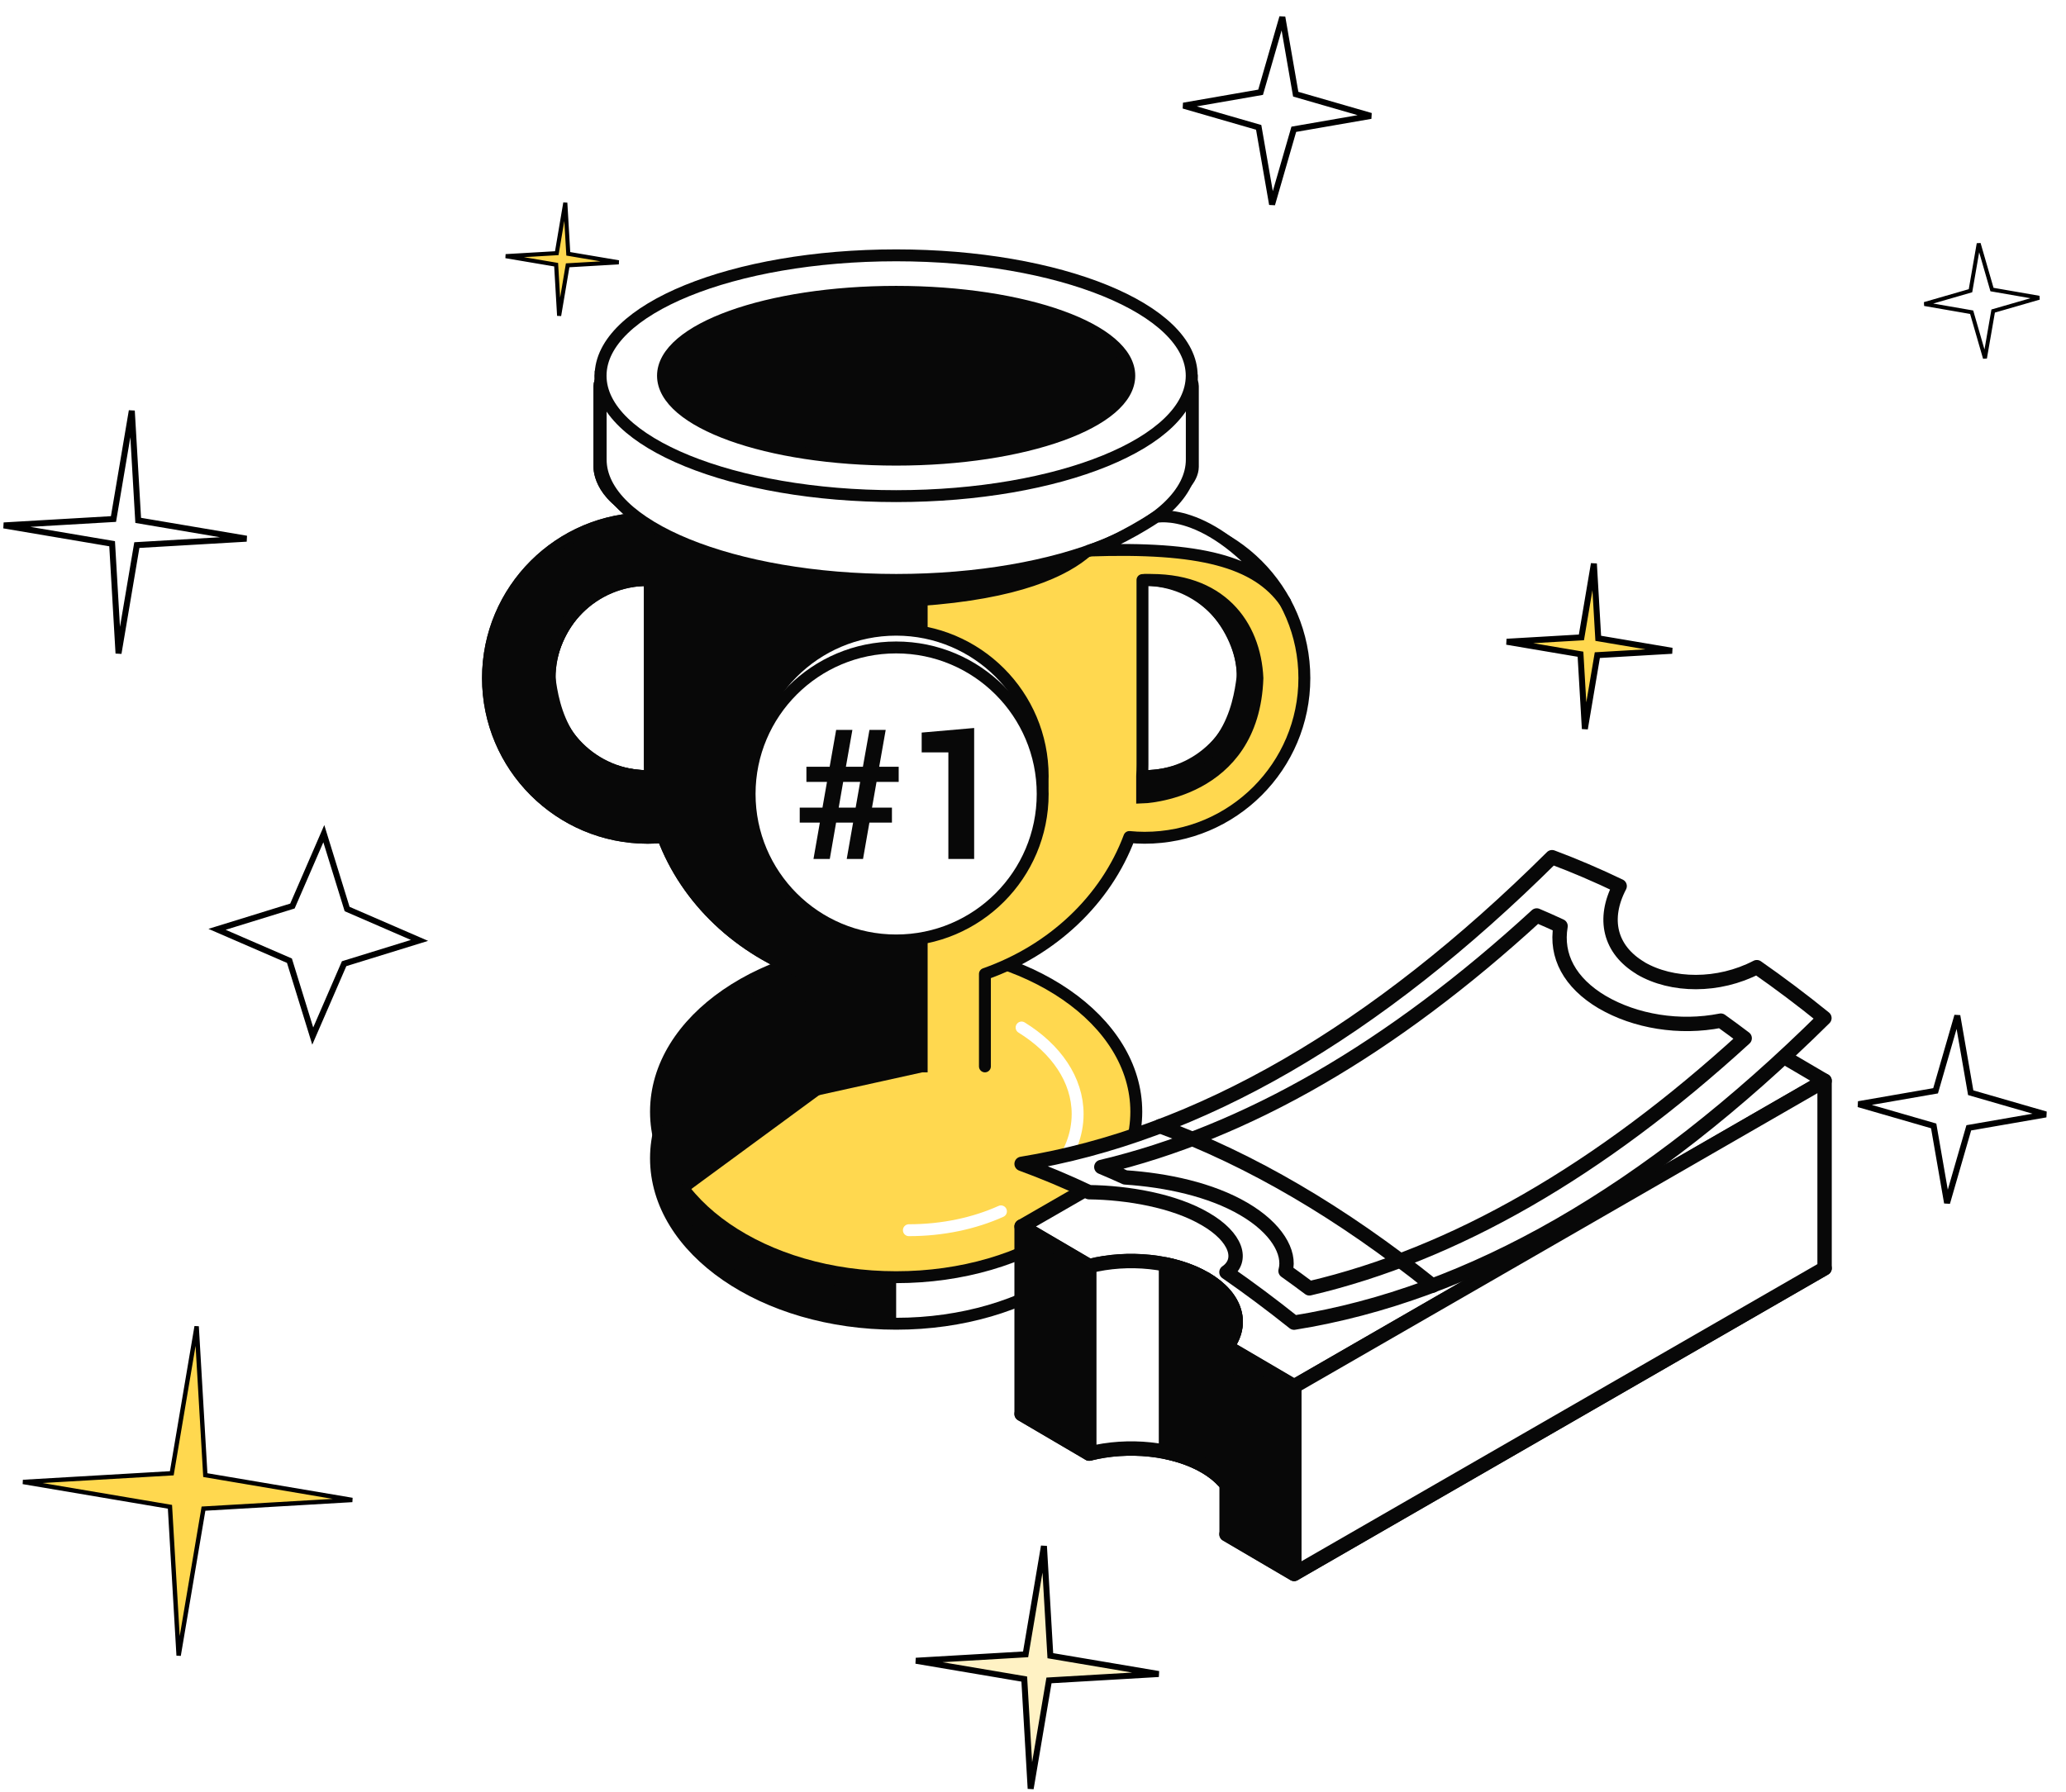
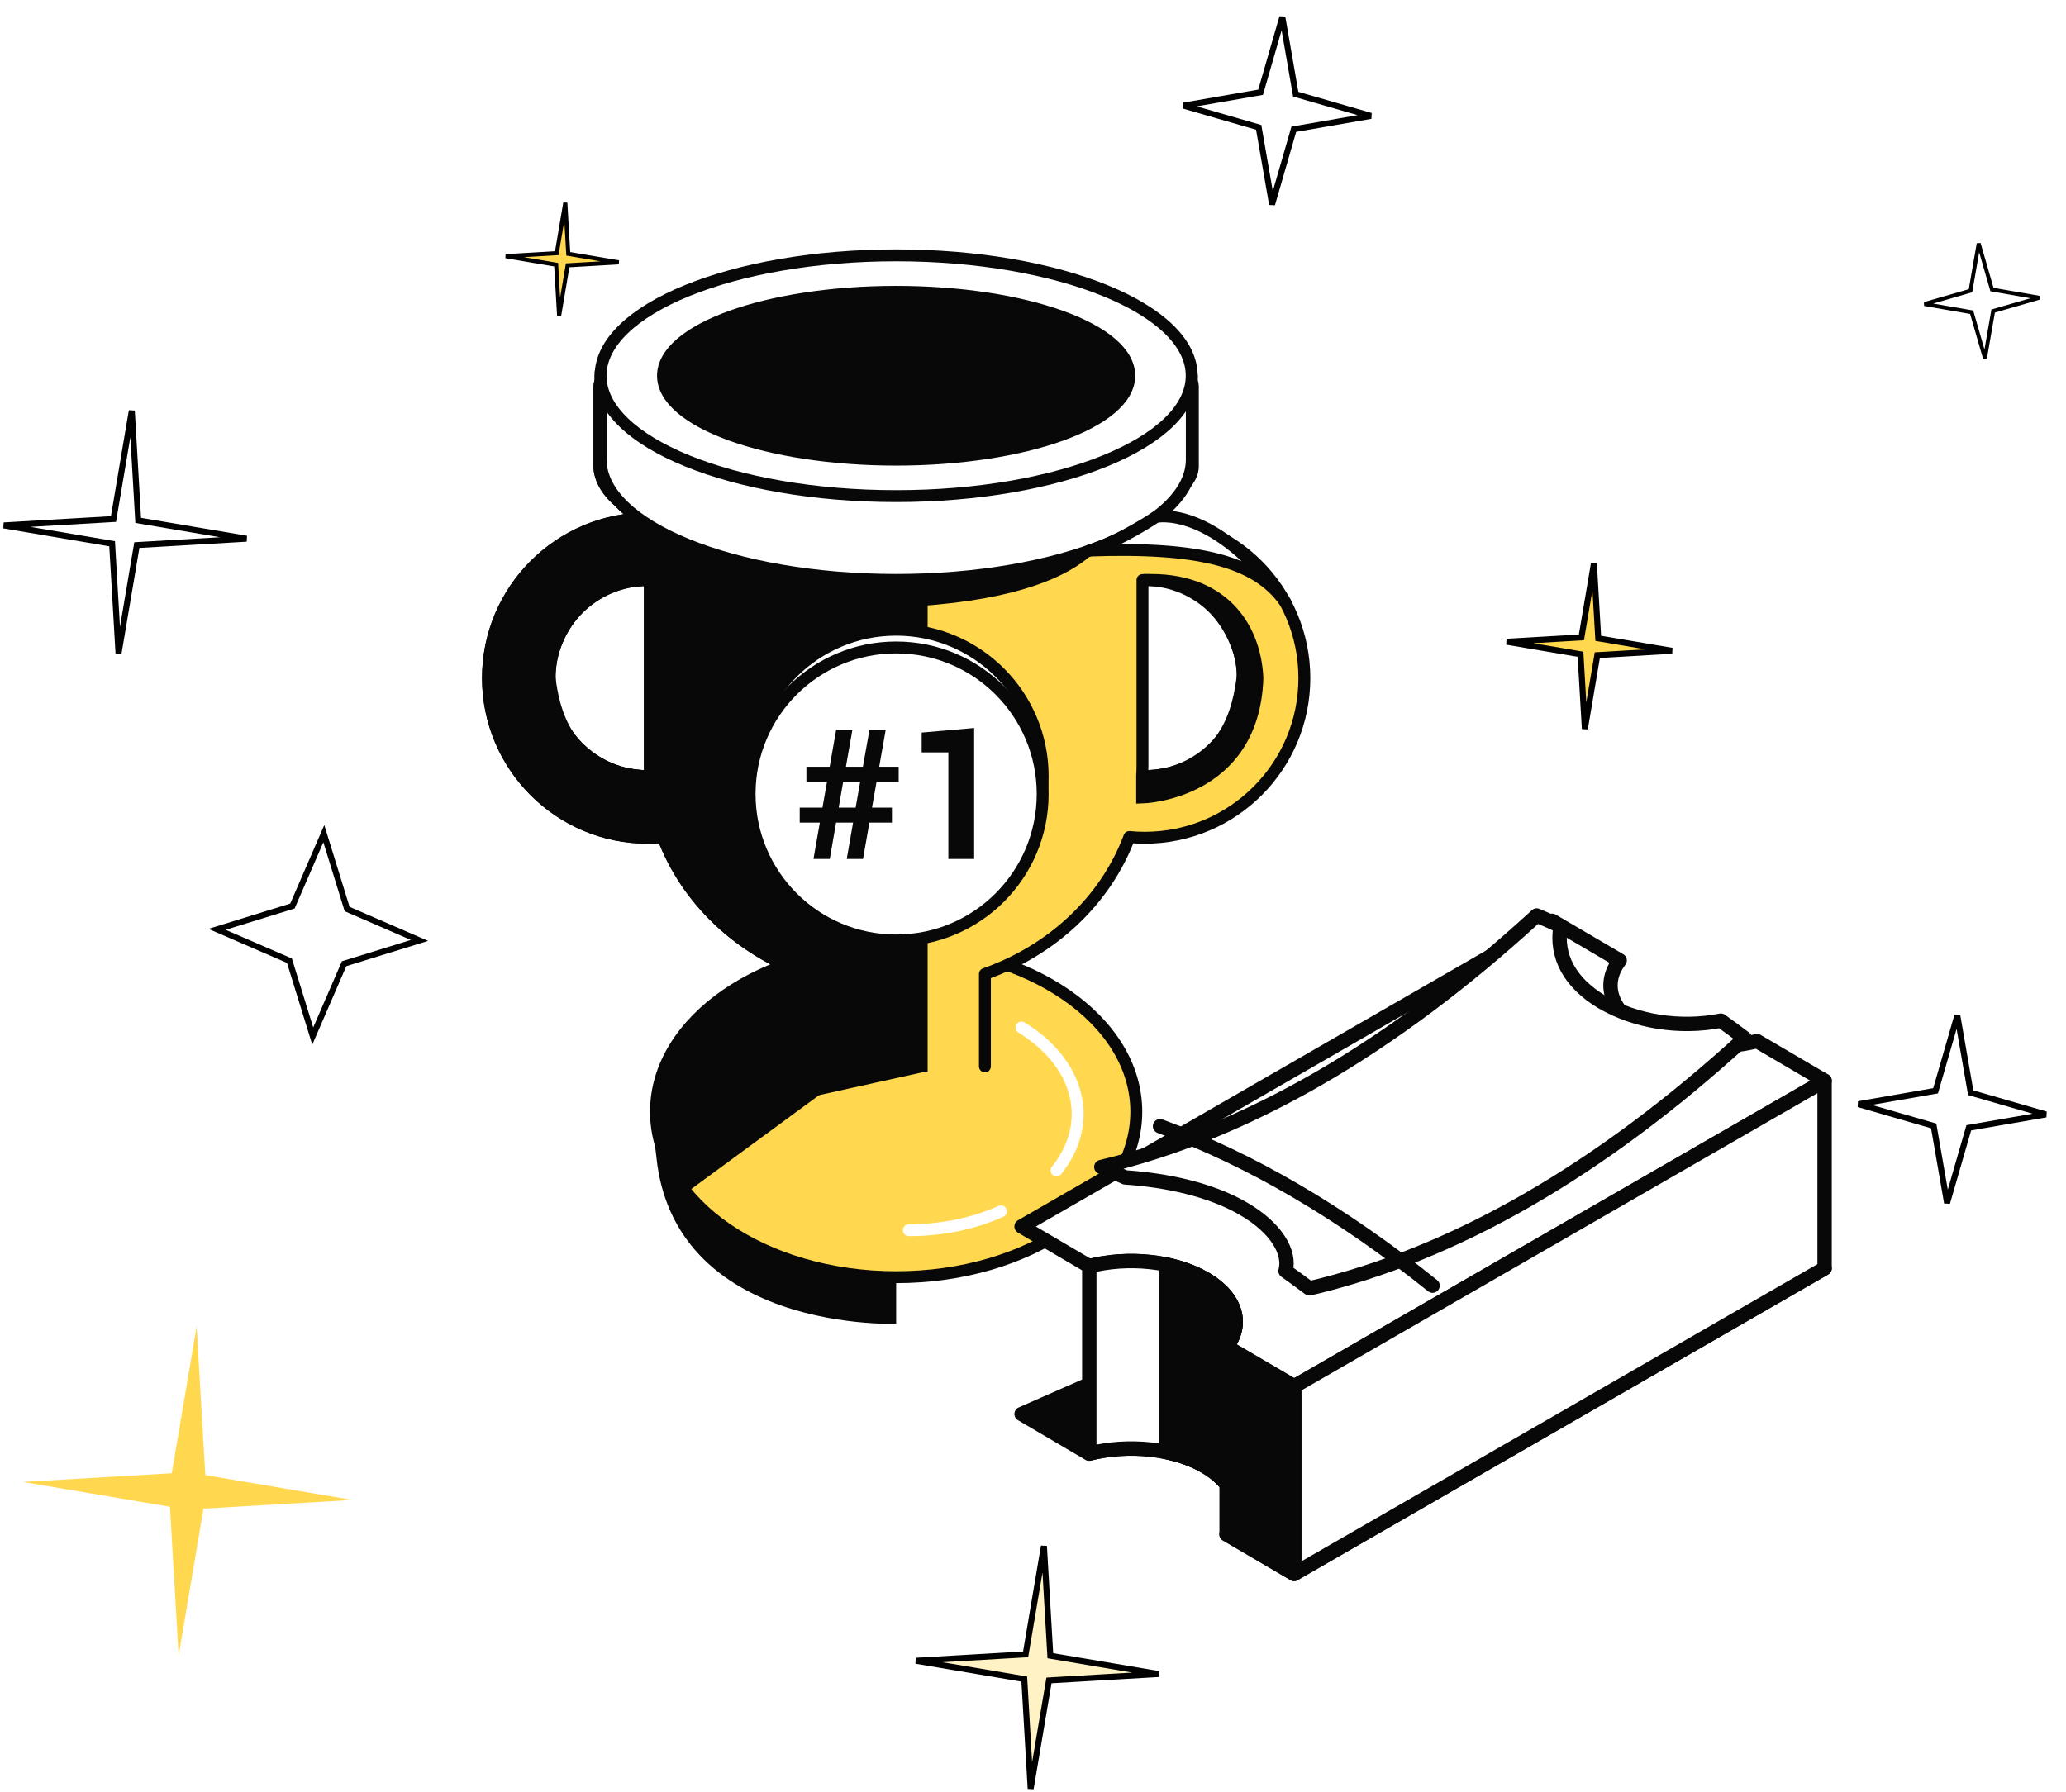
<svg xmlns="http://www.w3.org/2000/svg" width="453" height="393" viewBox="0 0 453 393" fill="none">
  <g filter="url(#filter0_d_645_126)">
    <path d="M73.625 180.214L66.743 196.088L50.214 201.196L66.088 208.078L71.197 224.607L78.078 208.734L94.607 203.625L78.734 196.743L73.625 180.214Z" fill="white" />
    <path d="M73.625 180.214L66.743 196.088L50.214 201.196L66.088 208.078L71.197 224.607L78.078 208.734L94.607 203.625L78.734 196.743L73.625 180.214Z" stroke="black" stroke-width="1.312" />
  </g>
  <g filter="url(#filter1_d_645_126)">
    <path d="M31.523 87.456L27.506 111.209L3.456 112.611L27.209 116.628L28.611 140.678L32.628 116.925L56.678 115.522L32.925 111.505L31.523 87.456Z" fill="white" />
    <path d="M31.523 87.456L27.506 111.209L3.456 112.611L27.209 116.628L28.611 140.678L32.628 116.925L56.678 115.522L32.925 111.505L31.523 87.456Z" stroke="black" stroke-width="1.312" />
  </g>
  <g filter="url(#filter2_d_645_126)">
    <path d="M231.523 336.456L227.506 360.209L203.456 361.611L227.209 365.628L228.611 389.678L232.628 365.925L256.678 364.522L232.925 360.505L231.523 336.456Z" fill="#FFF2C4" />
    <path d="M231.523 336.456L227.506 360.209L203.456 361.611L227.209 365.628L228.611 389.678L232.628 365.925L256.678 364.522L232.925 360.505L231.523 336.456Z" stroke="black" stroke-width="1.312" />
  </g>
  <g filter="url(#filter3_d_645_126)">
    <path d="M45.044 288.974L39.595 321.194L6.974 323.096L39.193 328.544L41.095 361.166L46.544 328.947L79.165 327.045L46.946 321.596L45.044 288.974Z" fill="#FFD84F" />
-     <path d="M45.044 288.974L39.595 321.194L6.974 323.096L39.193 328.544L41.095 361.166L46.544 328.947L79.165 327.045L46.946 321.596L45.044 288.974Z" stroke="black" stroke-width="0.964" />
  </g>
  <g filter="url(#filter4_d_645_126)">
    <path d="M352.108 120.991L349.372 137.169L332.992 138.124L349.17 140.86L350.125 157.24L352.861 141.062L369.241 140.107L353.063 137.371L352.108 120.991Z" fill="#FFD84F" />
    <path d="M352.108 120.991L349.372 137.169L332.992 138.124L349.17 140.86L350.125 157.24L352.861 141.062L369.241 140.107L353.063 137.371L352.108 120.991Z" stroke="black" stroke-width="1.312" />
  </g>
  <g filter="url(#filter5_d_645_126)">
    <path d="M125.744 42.678L123.874 53.735L112.678 54.388L123.736 56.258L124.389 67.454L126.259 56.396L137.454 55.743L126.397 53.873L125.744 42.678Z" fill="#FFD84F" />
    <path d="M125.744 42.678L123.874 53.735L112.678 54.388L123.736 56.258L124.389 67.454L126.259 56.396L137.454 55.743L126.397 53.873L125.744 42.678Z" stroke="black" stroke-width="0.897" />
  </g>
  <g filter="url(#filter6_d_645_126)">
-     <path d="M431.794 220.124L427.03 236.609L410.124 239.546L426.609 244.309L429.546 261.216L434.309 244.731L451.216 241.794L434.73 237.031L431.794 220.124Z" fill="white" />
    <path d="M431.794 220.124L427.03 236.609L410.124 239.546L426.609 244.309L429.546 261.216L434.309 244.731L451.216 241.794L434.73 237.031L431.794 220.124Z" stroke="black" stroke-width="1.312" />
  </g>
  <g filter="url(#filter7_d_645_126)">
    <path d="M283.793 1.124L279.029 17.609L262.123 20.546L278.608 25.309L281.545 42.216L286.308 25.731L303.215 22.794L286.729 18.031L283.793 1.124Z" fill="white" />
    <path d="M283.793 1.124L279.029 17.609L262.123 20.546L278.608 25.309L281.545 42.216L286.308 25.731L303.215 22.794L286.729 18.031L283.793 1.124Z" stroke="black" stroke-width="1.312" />
  </g>
  <g filter="url(#filter8_d_645_126)">
    <path d="M435.579 51.688L438.495 61.78L448.844 63.578L438.752 66.493L436.955 76.843L434.039 66.751L423.689 64.954L433.781 62.038L435.579 51.688Z" fill="white" />
    <path d="M435.579 51.688L438.495 61.78L448.844 63.578L438.752 66.493L436.955 76.843L434.039 66.751L423.689 64.954L433.781 62.038L435.579 51.688Z" stroke="black" stroke-width="0.862" />
  </g>
-   <path d="M196.492 290.324C225.573 290.324 249.149 274.076 249.149 254.033C249.149 233.99 225.573 217.741 196.492 217.741C167.41 217.741 143.835 233.99 143.835 254.033C143.835 274.076 167.41 290.324 196.492 290.324Z" fill="white" stroke="#080808" stroke-width="2.609" stroke-linecap="round" stroke-linejoin="round" />
  <path d="M196.492 280.115C225.573 280.115 249.149 263.867 249.149 243.824C249.149 223.78 225.573 207.532 196.492 207.532C167.41 207.532 143.835 223.78 143.835 243.824C143.835 263.867 167.41 280.115 196.492 280.115Z" fill="#FFD84F" stroke="#080808" stroke-width="2.609" stroke-linecap="round" stroke-linejoin="round" />
  <path d="M215.958 233.883V213.607C230.802 208.385 242.475 197.354 247.628 183.572C248.731 183.683 249.848 183.739 250.979 183.739C270.319 183.739 286 168.058 286 148.718C286 129.379 270.319 113.698 250.979 113.698C250.826 113.698 250.602 112.231 250.435 112.231C250.435 112.231 261.466 107.917 261.55 102.387V84.695C261.55 83.424 260.53 82.405 259.26 82.405H133.726C132.456 82.405 131.436 83.424 131.436 84.695V102.387C131.436 102.918 131.436 109.55 142.482 113.698C142.328 113.698 142.174 113.698 142.007 113.698C122.681 113.698 107 129.379 107 148.718C107 168.058 122.681 183.739 142.021 183.739C143.152 183.739 144.269 183.683 145.372 183.572C150.525 197.354 162.184 208.385 177.042 213.607V233.883M142.021 170.236C130.138 170.236 120.503 160.601 120.503 148.718C120.503 136.835 130.138 127.2 142.021 127.2C142.174 127.2 142.328 127.214 142.496 127.228V167.723C142.496 168.561 142.524 169.385 142.565 170.222C142.384 170.222 142.202 170.25 142.021 170.25V170.236ZM250.979 170.236C250.798 170.236 250.616 170.208 250.435 170.208C250.476 169.385 250.504 168.547 250.504 167.709V127.214C250.658 127.214 250.812 127.186 250.979 127.186C262.862 127.186 272.497 136.821 272.497 148.704C272.497 160.587 262.862 170.222 250.979 170.222V170.236Z" fill="#FFD84F" />
  <path d="M215.958 233.883V213.607C230.802 208.385 242.475 197.354 247.628 183.572C248.731 183.683 249.848 183.739 250.979 183.739C270.319 183.739 286 168.058 286 148.718C286 129.379 270.319 113.698 250.979 113.698C250.826 113.698 250.602 112.231 250.435 112.231C250.435 112.231 261.466 107.917 261.55 102.387V84.695C261.55 83.424 260.53 82.405 259.26 82.405H133.726C132.456 82.405 131.436 83.424 131.436 84.695V102.387C131.436 102.918 131.436 109.55 142.482 113.698C142.328 113.698 142.174 113.698 142.007 113.698C122.681 113.698 107 129.379 107 148.718C107 168.058 122.681 183.739 142.021 183.739C143.152 183.739 144.269 183.683 145.372 183.572C150.525 197.354 162.184 208.385 177.042 213.607V233.883M142.021 170.236C130.138 170.236 120.503 160.601 120.503 148.718C120.503 136.835 130.138 127.2 142.021 127.2C142.174 127.2 142.328 127.214 142.496 127.228V167.723C142.496 168.561 142.524 169.385 142.565 170.222C142.384 170.222 142.202 170.25 142.021 170.25V170.236ZM250.979 170.236C250.798 170.236 250.616 170.208 250.435 170.208C250.476 169.385 250.504 168.547 250.504 167.709V127.214C250.658 127.214 250.812 127.186 250.979 127.186C262.862 127.186 272.497 136.821 272.497 148.704C272.497 160.587 262.862 170.222 250.979 170.222V170.236Z" stroke="#080808" stroke-width="2.609" stroke-linecap="round" stroke-linejoin="round" />
  <path d="M178.926 239.07L150.882 259.669C150.857 259.626 150.831 259.582 150.804 259.537C150.315 258.703 149.656 257.483 148.991 255.959C147.659 252.904 146.322 248.67 146.245 243.896C146.169 239.141 147.34 233.828 151.055 228.554C154.731 223.333 160.956 218.072 171.111 213.449C173.055 213.854 174.414 214.197 175.292 214.44C175.761 214.57 176.093 214.671 176.302 214.738C176.406 214.772 176.48 214.797 176.526 214.813C176.549 214.82 176.564 214.826 176.573 214.829L176.578 214.831L176.579 214.831L176.579 214.831L176.58 214.832L176.581 214.832L176.581 214.832L176.602 214.84C176.603 214.84 176.604 214.841 176.606 214.842C176.679 214.875 176.785 214.922 176.922 214.982C177.196 215.1 177.596 215.267 178.111 215.464C179.142 215.859 180.635 216.378 182.512 216.888C184.744 217.495 187.523 218.09 190.715 218.446L179.816 222.105L178.926 222.403V223.341V239.07Z" fill="#080808" stroke="#080808" stroke-width="2.609" stroke-miterlimit="10" />
  <path d="M142.494 170.239V174.917C142.494 174.917 118.085 174.303 117.22 148.735C117.75 137.062 125.305 126.561 142.019 127.217C125.626 126.812 119.761 143.164 120.501 148.735C121.241 154.307 123.615 170.016 142.494 170.239Z" fill="#080808" stroke="#080808" stroke-width="2.609" stroke-miterlimit="10" />
  <path d="M250.434 170.239V174.917C250.434 174.917 274.842 174.303 275.708 148.735C275.177 137.062 267.623 126.561 250.908 127.217C267.302 126.812 273.166 143.164 272.426 148.735C271.686 154.307 269.312 170.016 250.434 170.239" fill="#080808" />
  <path d="M250.434 170.239V174.917C250.434 174.917 274.842 174.303 275.708 148.735C275.177 137.062 267.623 126.561 250.908 127.217C267.302 126.812 273.166 143.164 272.426 148.735C271.686 154.307 269.312 170.016 250.434 170.239" stroke="#080808" stroke-width="2.609" stroke-miterlimit="10" />
  <path d="M242.851 113.6C242.851 113.6 188.909 129.645 142.494 113.712C142.02 113.712 142.983 133.052 192.638 132.004C242.292 130.957 242.851 113.6 242.851 113.6V113.6Z" fill="#080808" stroke="#080808" stroke-width="2.609" stroke-miterlimit="10" />
  <path d="M192.643 122.244V103.867L177.674 89.275L169.38 75.507L131.706 82.405V100.781C131.706 114.996 159.256 126.586 193.788 127.159C193.048 125.567 192.643 123.919 192.643 122.244V122.244Z" fill="#080808" stroke="#080808" stroke-width="2.609" stroke-miterlimit="10" />
  <path d="M151.488 270.897C148.362 266.529 146.088 261.067 145.277 254.215C152.32 271.117 170.796 281.82 195.19 281.452V289.036C194.879 289.035 194.515 289.031 194.101 289.022C192.593 288.989 190.436 288.888 187.857 288.617C182.691 288.074 175.875 286.851 169.2 284.146C162.526 281.442 156.057 277.281 151.488 270.897Z" fill="#080808" stroke="#080808" stroke-width="2.609" stroke-miterlimit="10" />
  <path d="M202.092 233.883V82.405H133.726C132.456 82.405 131.436 83.424 131.436 84.695V102.387C131.436 102.918 131.436 109.55 142.482 113.698C142.328 113.698 142.174 113.698 142.007 113.698C122.681 113.698 107 129.379 107 148.718C107 168.058 122.681 183.739 142.021 183.739C143.152 183.739 144.269 183.683 145.372 183.572C150.525 197.354 162.184 208.385 177.042 213.607L180.225 238.714L202.078 233.883H202.092ZM142.454 114.298C142.454 114.368 142.454 114.354 142.454 114.298V114.298ZM142.482 113.837C142.482 113.837 142.482 113.935 142.482 113.963C142.482 113.907 142.482 113.865 142.482 113.837ZM142.021 170.236C130.138 170.236 120.503 160.601 120.503 148.718C120.503 136.835 130.138 127.2 142.021 127.2C142.174 127.2 142.328 127.214 142.496 127.228V167.723C142.496 168.561 142.524 169.385 142.565 170.222C142.384 170.222 142.202 170.25 142.021 170.25V170.236Z" fill="#080808" stroke="#080808" stroke-width="2.609" stroke-miterlimit="10" />
  <path d="M131.706 100.782C131.706 115.374 160.723 127.187 196.511 127.187C232.3 127.187 261.317 115.36 261.317 100.782V82.406L169.38 75.522L131.706 82.42V100.796V100.782Z" fill="white" stroke="#080808" stroke-width="2.609" stroke-linecap="round" stroke-linejoin="round" />
  <path d="M196.493 108.811C232.284 108.811 261.298 96.989 261.298 82.405C261.298 67.822 232.284 56 196.493 56C160.702 56 131.688 67.822 131.688 82.405C131.688 96.989 160.702 108.811 196.493 108.811Z" fill="white" stroke="#080808" stroke-width="2.609" stroke-linecap="round" stroke-linejoin="round" />
  <path d="M196.492 100.811C224.725 100.811 247.613 92.572 247.613 82.407C247.613 72.243 224.725 64.003 196.492 64.003C168.259 64.003 145.371 72.243 145.371 82.407C145.371 92.572 168.259 100.811 196.492 100.811Z" fill="#080808" stroke="#080808" stroke-width="2.609" stroke-miterlimit="10" />
  <path d="M196.494 202.367C214.239 202.367 228.624 187.982 228.624 170.236C228.624 152.491 214.239 138.106 196.494 138.106C178.749 138.106 164.363 152.491 164.363 170.236C164.363 187.982 178.749 202.367 196.494 202.367Z" fill="white" stroke="#080808" stroke-width="2.609" stroke-linecap="round" stroke-linejoin="round" />
  <path d="M196.493 206.26C214.238 206.26 228.623 191.875 228.623 174.129C228.623 156.384 214.238 141.999 196.493 141.999C178.748 141.999 164.362 156.384 164.362 174.129C164.362 191.875 178.748 206.26 196.493 206.26Z" fill="white" stroke="#080808" stroke-width="2.609" stroke-linecap="round" stroke-linejoin="round" />
  <path d="M187.053 180.416H183.325L181.942 188.389H178.368L179.764 180.416H175.352V177.134H180.337L181.328 171.493H176.818V168.169H181.914L183.339 160.084H186.899L185.475 168.169H189.203L190.642 160.084H194.202L192.778 168.169H197.051V171.493H192.192L191.2 177.134H195.571V180.416H190.628L189.231 188.389H185.657L187.053 180.416V180.416ZM183.897 177.134H187.612L188.603 171.493H184.875L183.897 177.134Z" fill="#080808" />
  <path d="M213.598 188.387H207.943V165.012H202.092V160.669L213.598 159.664V188.387Z" fill="#080808" />
  <path d="M253.469 113.38C253.469 113.38 245.635 118.658 238.919 120.739C263.104 119.901 275.49 123.141 281.787 132.036C265.994 110.448 253.469 113.38 253.469 113.38Z" fill="white" stroke="#080808" stroke-width="2.609" stroke-linecap="round" stroke-linejoin="round" />
  <path d="M219.475 265.676C213.666 268.287 206.74 269.809 199.283 269.809" stroke="white" stroke-width="2.609" stroke-linecap="round" stroke-linejoin="round" />
  <path d="M223.998 225.353C231.538 230.017 236.286 236.789 236.286 244.329C236.286 248.826 234.596 253.043 231.65 256.701" stroke="white" stroke-width="2.609" stroke-linecap="round" stroke-linejoin="round" />
  <path d="M359.764 282.477C352.897 278.445 351.366 272.529 355.133 267.617L340.309 258.92L224 310.119L238.807 318.817C247.241 316.669 257.435 317.62 264.284 321.652C271.15 325.684 272.682 331.599 268.914 336.512L283.739 345.209L400.065 278.164L385.258 285.312C376.825 287.46 366.631 286.509 359.782 282.477H359.764V282.477Z" fill="#080808" stroke="#080808" stroke-width="3.152" stroke-linecap="round" stroke-linejoin="round" />
  <path d="M359.764 225.502C352.897 221.47 351.366 215.554 355.133 210.642L340.309 201.944L224 268.99L238.807 277.688C247.241 275.54 257.435 276.49 264.284 280.522C271.15 284.554 272.682 290.47 268.914 295.382L283.739 304.08L400.065 237.034L385.258 228.336C376.825 230.484 366.631 229.534 359.782 225.502H359.764V225.502Z" fill="white" stroke="#080808" stroke-width="3.152" stroke-miterlimit="10" stroke-linejoin="round" />
-   <path d="M224 268.99V310.101L238.825 318.781V277.67L224 268.99Z" fill="#080808" stroke="#080808" stroke-width="3.152" stroke-linecap="round" stroke-linejoin="round" />
  <path d="M283.774 304.044V345.155L400.066 278.162V237.034L283.774 304.044Z" fill="white" stroke="#080808" stroke-width="3.152" stroke-miterlimit="10" stroke-linejoin="round" />
  <path d="M283.774 304.044V345.155L268.949 336.458V295.347L283.774 304.044V304.044Z" fill="#080808" stroke="#080808" stroke-width="3.152" stroke-linecap="round" stroke-linejoin="round" />
  <path d="M268.157 324.61C267.153 323.536 265.868 322.532 264.318 321.634C257.452 317.602 247.275 316.669 238.842 318.8V277.688C247.275 275.54 257.47 276.491 264.318 280.523C271.185 284.555 272.717 290.471 268.949 295.383L268.157 324.645V324.61Z" fill="white" stroke="#080808" stroke-width="3.152" stroke-miterlimit="10" stroke-linejoin="round" />
  <path d="M264.303 280.523C261.785 279.044 258.81 277.987 255.658 277.336V318.447C258.827 319.099 261.785 320.155 264.303 321.634C265.852 322.55 267.12 323.553 268.141 324.61L268.934 295.347C272.701 290.47 271.17 284.537 264.303 280.488V280.523Z" fill="#080808" stroke="#080808" stroke-width="3.152" stroke-linecap="round" stroke-linejoin="round" />
-   <path d="M359.764 212.35C352.915 208.283 351.383 201.504 355.133 194.338C350.186 191.961 345.256 189.849 340.309 188C301.539 226.506 262.77 248.919 224 255.257C228.93 257.07 233.877 259.13 238.807 261.472C247.241 261.578 257.435 263.321 264.284 267.353C271.15 271.332 272.682 276.42 268.914 279.026C273.844 282.441 278.792 286.139 283.739 290.083C322.491 283.885 361.278 261.631 400.03 223.284C395.1 219.287 390.153 215.572 385.205 212.121C376.772 216.505 366.578 216.364 359.729 212.35H359.746H359.764Z" fill="white" stroke="#080808" stroke-width="3.152" stroke-linecap="round" stroke-linejoin="round" />
  <path d="M351.347 219.815C344.146 215.554 341.065 209.62 342.174 203.106C340.431 202.296 338.688 201.521 336.945 200.782C305.13 229.991 273.315 248.39 241.482 255.943C243.225 256.665 244.969 257.44 246.712 258.232C255.779 258.831 265.48 260.908 272.699 265.134C279.9 269.324 282.981 274.712 281.872 278.744C283.615 279.976 285.358 281.261 287.101 282.564C318.916 275.099 350.731 256.806 382.546 227.702C380.803 226.382 379.06 225.097 377.317 223.847C368.249 225.642 358.548 224.023 351.33 219.797L351.347 219.815Z" fill="white" stroke="#080808" stroke-width="3.152" stroke-linecap="round" stroke-linejoin="round" />
  <path d="M254.354 246.999C274.285 254.323 294.18 265.997 314.111 281.966" stroke="#080808" stroke-width="3.152" stroke-linecap="round" stroke-linejoin="round" />
  <defs>
    <filter id="filter0_d_645_126" x="45.704" y="178.327" width="50.791" height="50.791" filterUnits="userSpaceOnUse" color-interpolation-filters="sRGB">
      <feFlood flood-opacity="0" result="BackgroundImageFix" />
      <feColorMatrix in="SourceAlpha" type="matrix" values="0 0 0 0 0 0 0 0 0 0 0 0 0 0 0 0 0 0 127 0" result="hardAlpha" />
      <feOffset dx="-2.624" dy="2.624" />
      <feComposite in2="hardAlpha" operator="out" />
      <feColorMatrix type="matrix" values="0 0 0 0 0 0 0 0 0 0 0 0 0 0 0 0 0 0 1 0" />
      <feBlend mode="normal" in2="BackgroundImageFix" result="effect1_dropShadow_645_126" />
      <feBlend mode="normal" in="SourceGraphic" in2="effect1_dropShadow_645_126" result="shape" />
    </filter>
    <filter id="filter1_d_645_126" x="0.723" y="87.346" width="56.064" height="56.065" filterUnits="userSpaceOnUse" color-interpolation-filters="sRGB">
      <feFlood flood-opacity="0" result="BackgroundImageFix" />
      <feColorMatrix in="SourceAlpha" type="matrix" values="0 0 0 0 0 0 0 0 0 0 0 0 0 0 0 0 0 0 127 0" result="hardAlpha" />
      <feOffset dx="-2.624" dy="2.624" />
      <feComposite in2="hardAlpha" operator="out" />
      <feColorMatrix type="matrix" values="0 0 0 0 0 0 0 0 0 0 0 0 0 0 0 0 0 0 1 0" />
      <feBlend mode="normal" in2="BackgroundImageFix" result="effect1_dropShadow_645_126" />
      <feBlend mode="normal" in="SourceGraphic" in2="effect1_dropShadow_645_126" result="shape" />
    </filter>
    <filter id="filter2_d_645_126" x="200.723" y="336.346" width="56.064" height="56.065" filterUnits="userSpaceOnUse" color-interpolation-filters="sRGB">
      <feFlood flood-opacity="0" result="BackgroundImageFix" />
      <feColorMatrix in="SourceAlpha" type="matrix" values="0 0 0 0 0 0 0 0 0 0 0 0 0 0 0 0 0 0 127 0" result="hardAlpha" />
      <feOffset dx="-2.624" dy="2.624" />
      <feComposite in2="hardAlpha" operator="out" />
      <feColorMatrix type="matrix" values="0 0 0 0 0 0 0 0 0 0 0 0 0 0 0 0 0 0 1 0" />
      <feBlend mode="normal" in2="BackgroundImageFix" result="effect1_dropShadow_645_126" />
      <feBlend mode="normal" in="SourceGraphic" in2="effect1_dropShadow_645_126" result="shape" />
    </filter>
    <filter id="filter3_d_645_126" x="4.966" y="288.894" width="74.279" height="74.279" filterUnits="userSpaceOnUse" color-interpolation-filters="sRGB">
      <feFlood flood-opacity="0" result="BackgroundImageFix" />
      <feColorMatrix in="SourceAlpha" type="matrix" values="0 0 0 0 0 0 0 0 0 0 0 0 0 0 0 0 0 0 127 0" result="hardAlpha" />
      <feOffset dx="-1.927" dy="1.927" />
      <feComposite in2="hardAlpha" operator="out" />
      <feColorMatrix type="matrix" values="0 0 0 0 0 0 0 0 0 0 0 0 0 0 0 0 0 0 1 0" />
      <feBlend mode="normal" in2="BackgroundImageFix" result="effect1_dropShadow_645_126" />
      <feBlend mode="normal" in="SourceGraphic" in2="effect1_dropShadow_645_126" result="shape" />
    </filter>
    <filter id="filter4_d_645_126" x="330.259" y="120.882" width="39.091" height="39.091" filterUnits="userSpaceOnUse" color-interpolation-filters="sRGB">
      <feFlood flood-opacity="0" result="BackgroundImageFix" />
      <feColorMatrix in="SourceAlpha" type="matrix" values="0 0 0 0 0 0 0 0 0 0 0 0 0 0 0 0 0 0 127 0" result="hardAlpha" />
      <feOffset dx="-2.624" dy="2.624" />
      <feComposite in2="hardAlpha" operator="out" />
      <feColorMatrix type="matrix" values="0 0 0 0 0 0 0 0 0 0 0 0 0 0 0 0 0 0 1 0" />
      <feBlend mode="normal" in2="BackgroundImageFix" result="effect1_dropShadow_645_126" />
      <feBlend mode="normal" in="SourceGraphic" in2="effect1_dropShadow_645_126" result="shape" />
    </filter>
    <filter id="filter5_d_645_126" x="110.81" y="42.603" width="26.719" height="26.719" filterUnits="userSpaceOnUse" color-interpolation-filters="sRGB">
      <feFlood flood-opacity="0" result="BackgroundImageFix" />
      <feColorMatrix in="SourceAlpha" type="matrix" values="0 0 0 0 0 0 0 0 0 0 0 0 0 0 0 0 0 0 127 0" result="hardAlpha" />
      <feOffset dx="-1.793" dy="1.793" />
      <feComposite in2="hardAlpha" operator="out" />
      <feColorMatrix type="matrix" values="0 0 0 0 0 0 0 0 0 0 0 0 0 0 0 0 0 0 1 0" />
      <feBlend mode="normal" in2="BackgroundImageFix" result="effect1_dropShadow_645_126" />
      <feBlend mode="normal" in="SourceGraphic" in2="effect1_dropShadow_645_126" result="shape" />
    </filter>
    <filter id="filter6_d_645_126" x="407.318" y="219.942" width="44.081" height="44.08" filterUnits="userSpaceOnUse" color-interpolation-filters="sRGB">
      <feFlood flood-opacity="0" result="BackgroundImageFix" />
      <feColorMatrix in="SourceAlpha" type="matrix" values="0 0 0 0 0 0 0 0 0 0 0 0 0 0 0 0 0 0 127 0" result="hardAlpha" />
      <feOffset dx="-2.624" dy="2.624" />
      <feComposite in2="hardAlpha" operator="out" />
      <feColorMatrix type="matrix" values="0 0 0 0 0 0 0 0 0 0 0 0 0 0 0 0 0 0 1 0" />
      <feBlend mode="normal" in2="BackgroundImageFix" result="effect1_dropShadow_645_126" />
      <feBlend mode="normal" in="SourceGraphic" in2="effect1_dropShadow_645_126" result="shape" />
    </filter>
    <filter id="filter7_d_645_126" x="259.317" y="0.942" width="44.081" height="44.08" filterUnits="userSpaceOnUse" color-interpolation-filters="sRGB">
      <feFlood flood-opacity="0" result="BackgroundImageFix" />
      <feColorMatrix in="SourceAlpha" type="matrix" values="0 0 0 0 0 0 0 0 0 0 0 0 0 0 0 0 0 0 127 0" result="hardAlpha" />
      <feOffset dx="-2.624" dy="2.624" />
      <feComposite in2="hardAlpha" operator="out" />
      <feColorMatrix type="matrix" values="0 0 0 0 0 0 0 0 0 0 0 0 0 0 0 0 0 0 1 0" />
      <feBlend mode="normal" in2="BackgroundImageFix" result="effect1_dropShadow_645_126" />
      <feBlend mode="normal" in="SourceGraphic" in2="effect1_dropShadow_645_126" result="shape" />
    </filter>
    <filter id="filter8_d_645_126" x="421.845" y="51.568" width="27.119" height="27.119" filterUnits="userSpaceOnUse" color-interpolation-filters="sRGB">
      <feFlood flood-opacity="0" result="BackgroundImageFix" />
      <feColorMatrix in="SourceAlpha" type="matrix" values="0 0 0 0 0 0 0 0 0 0 0 0 0 0 0 0 0 0 127 0" result="hardAlpha" />
      <feOffset dx="-1.724" dy="1.724" />
      <feComposite in2="hardAlpha" operator="out" />
      <feColorMatrix type="matrix" values="0 0 0 0 0 0 0 0 0 0 0 0 0 0 0 0 0 0 1 0" />
      <feBlend mode="normal" in2="BackgroundImageFix" result="effect1_dropShadow_645_126" />
      <feBlend mode="normal" in="SourceGraphic" in2="effect1_dropShadow_645_126" result="shape" />
    </filter>
  </defs>
</svg>